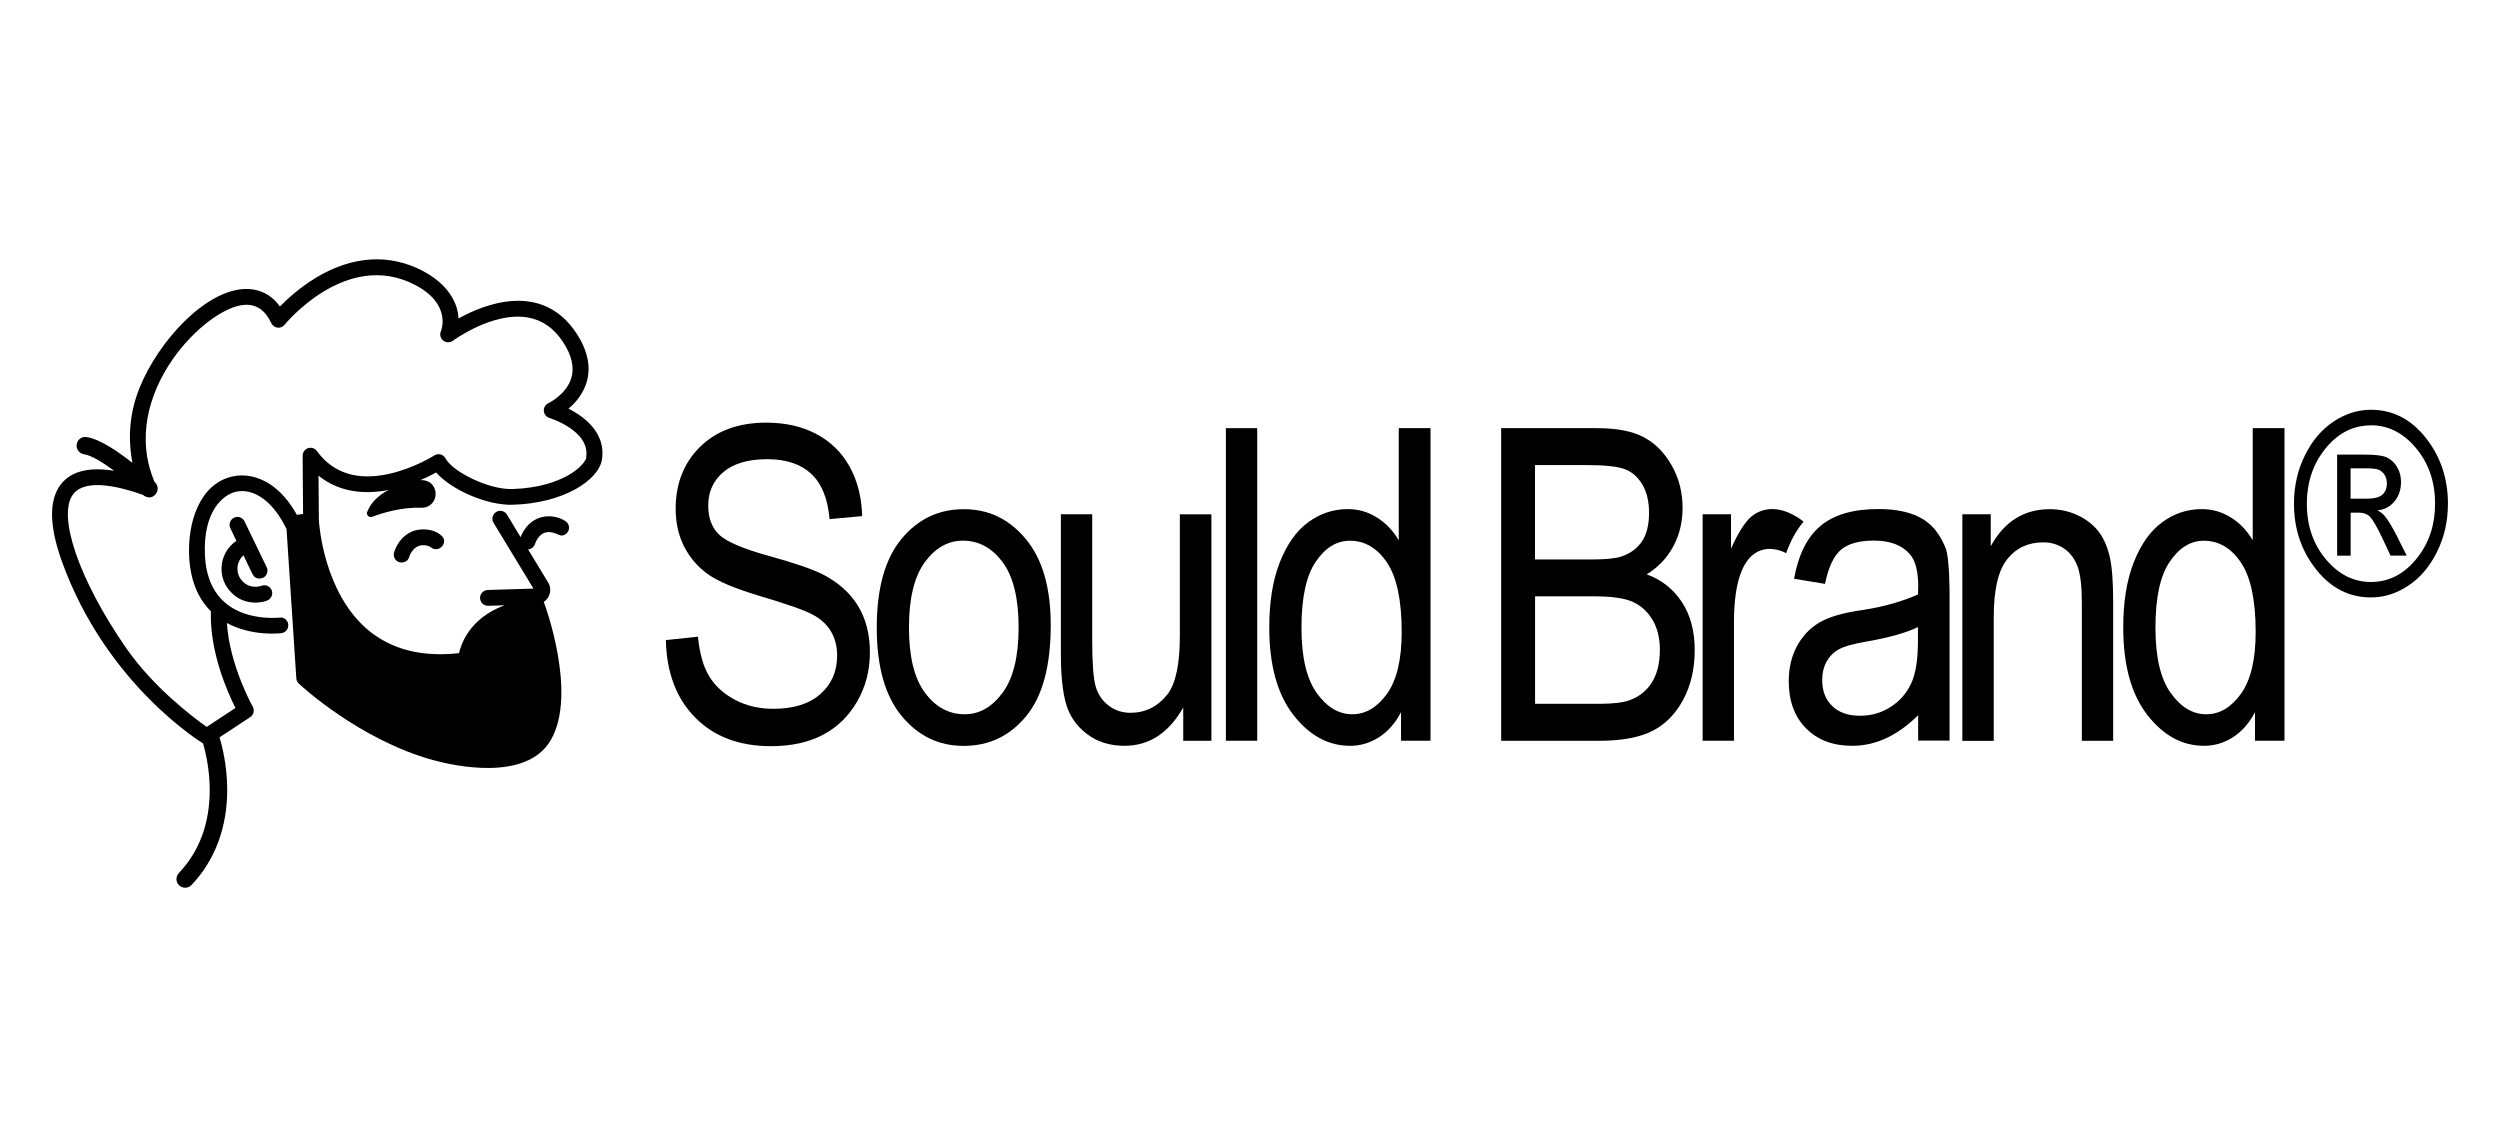
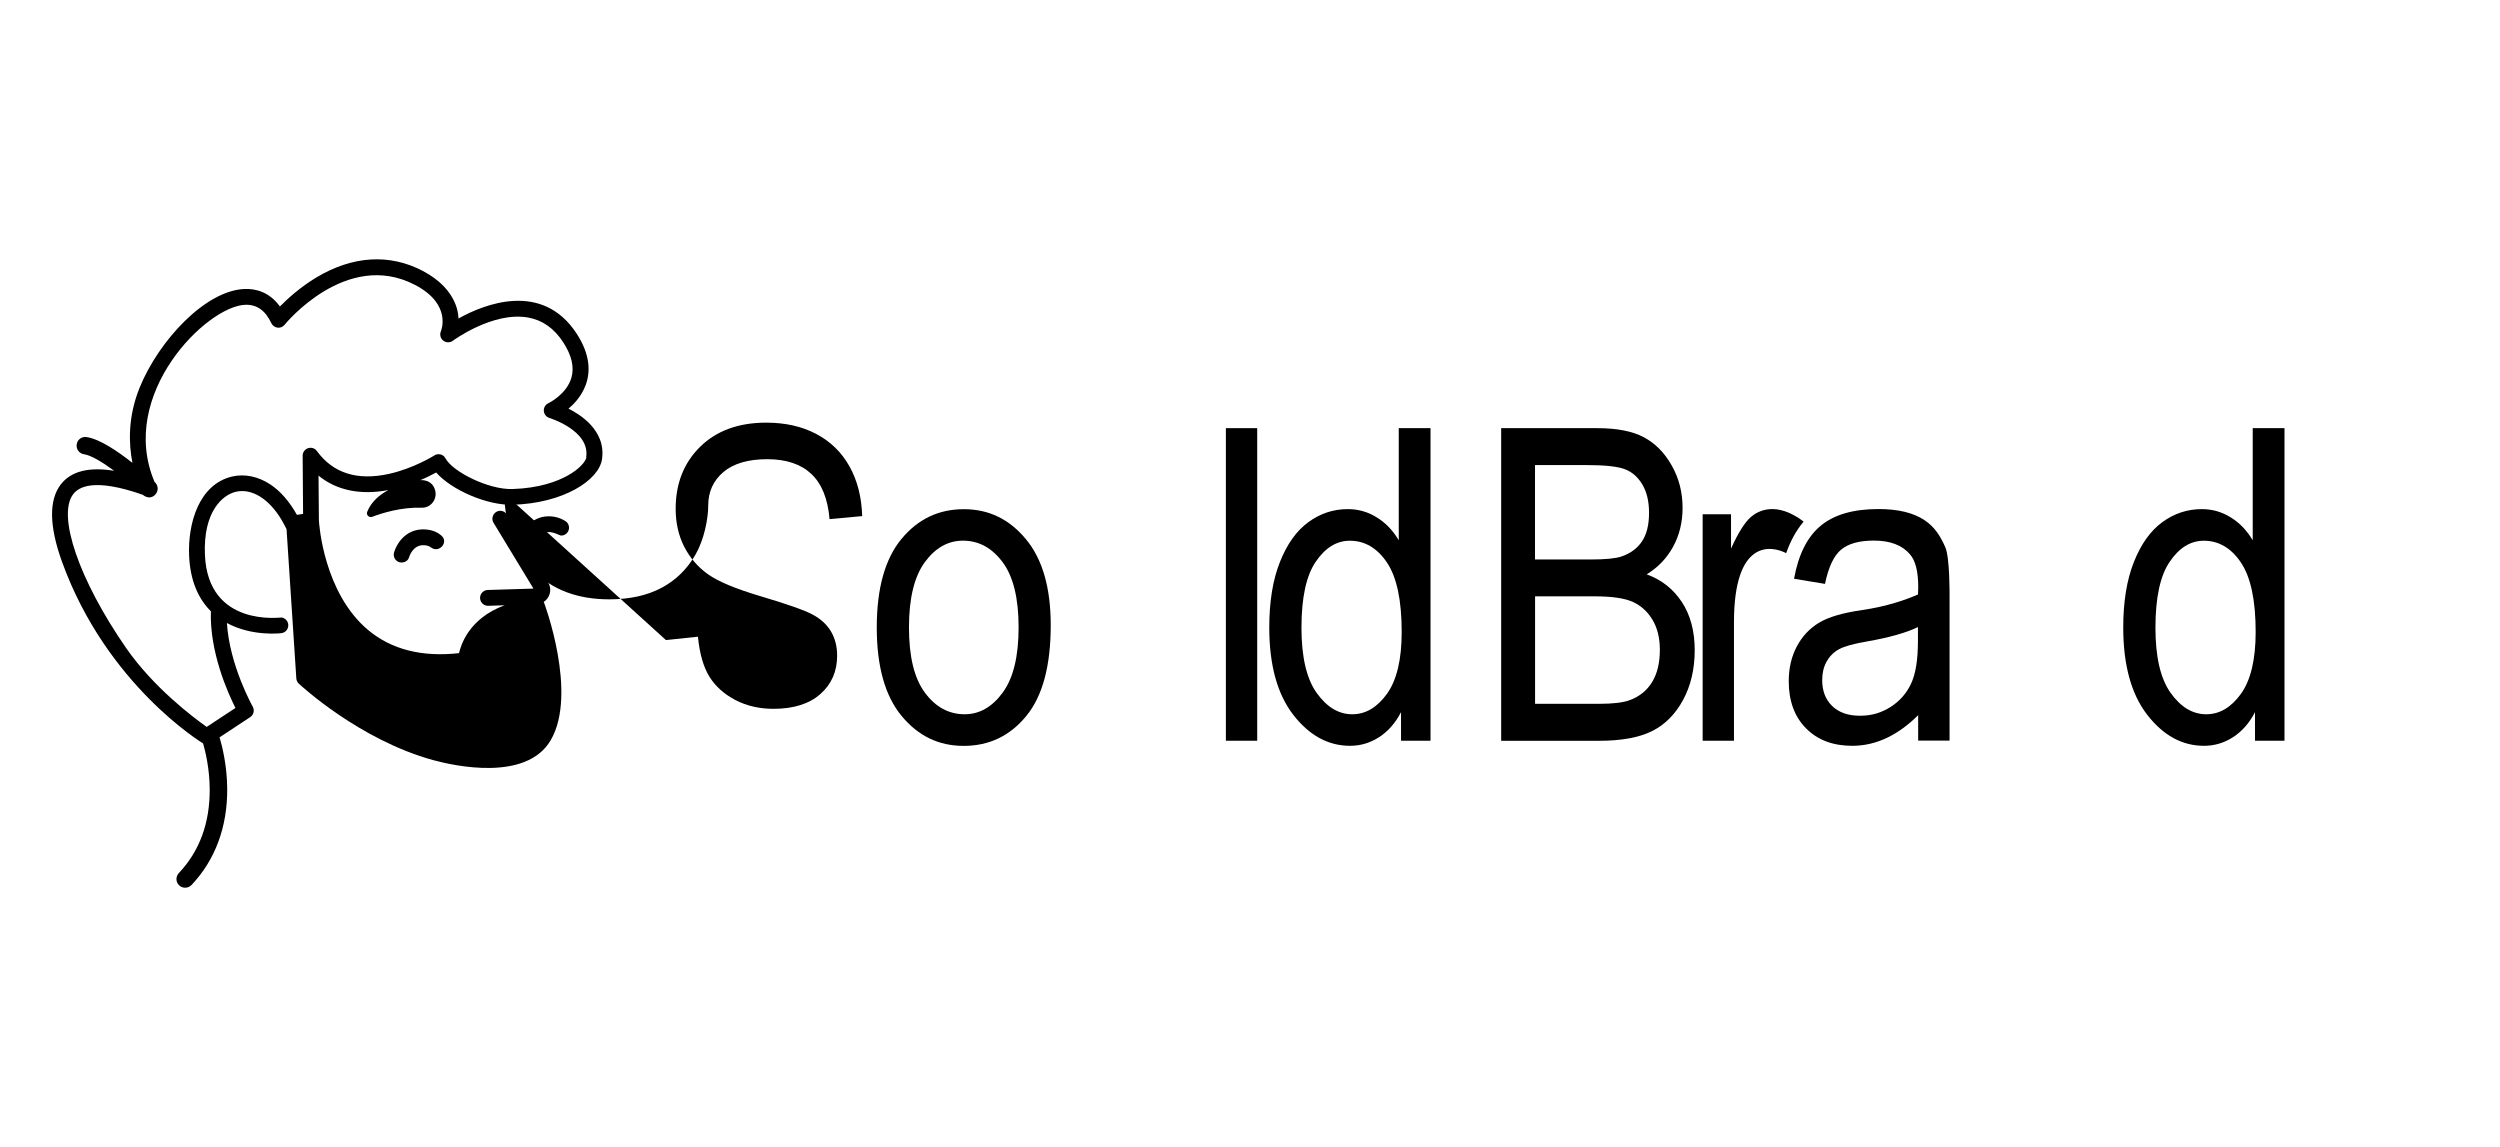
<svg xmlns="http://www.w3.org/2000/svg" id="Capa_1" data-name="Capa 1" viewBox="0 0 340 156">
  <defs>
    <style>
      .cls-1 {
        fill: #363636;
      }
    </style>
  </defs>
  <g>
-     <path d="M36.31,81.69c-.54.2-2.79.8-4.68-.94-2.27-2.08-1.87-5.58.52-7.2l-.82-1.71c-.26-.53-.03-1.17.5-1.43.53-.26,1.17-.03,1.43.5l3.01,6.24c.26.53.03,1.18-.5,1.43-.19.09-1.03.33-1.43-.5l-1.23-2.56c-1.04.93-1.13,2.62-.02,3.64,1.01.93,2.2.61,2.5.5.56-.2,1.17.09,1.37.64.2.56-.09,1.17-.64,1.37Z" />
    <path d="M58.59,74.44c-.21-.17-.55-.31-1.14-.29-1.32.06-1.78,1.53-1.8,1.59-.26.9-1.2.77-1.32.73-.57-.16-.9-.76-.74-1.33.32-1.12,1.47-3.04,3.77-3.14,1.25-.05,2.12.35,2.69.86,1.02.91-.38,2.45-1.46,1.57Z" />
    <path class="cls-1" d="M71.72,82.57s-.02-.05-.02-.07c0,.02.01.04.02.07Z" />
  </g>
  <g>
-     <path d="M90.57,87.05l4.35-.46c.23,2.34.76,4.16,1.58,5.47.82,1.31,2,2.35,3.52,3.15,1.53.79,3.25,1.19,5.16,1.19,2.74,0,4.88-.67,6.39-2.01,1.52-1.34,2.28-3.08,2.28-5.22,0-1.25-.28-2.35-.83-3.28-.55-.94-1.38-1.7-2.49-2.3s-3.51-1.44-7.21-2.54c-3.29-.98-5.63-1.96-7.02-2.94-1.39-.99-2.47-2.24-3.25-3.76-.77-1.52-1.16-3.23-1.16-5.15,0-3.44,1.11-6.25,3.33-8.44,2.22-2.18,5.22-3.28,8.99-3.28,2.59,0,4.86.51,6.8,1.54,1.94,1.02,3.45,2.49,4.52,4.41,1.07,1.91,1.65,4.17,1.73,6.76l-4.44.41c-.23-2.76-1.06-4.81-2.48-6.15-1.42-1.33-3.42-2-5.99-2s-4.6.58-5.97,1.75-2.06,2.68-2.06,4.54c0,1.72.5,3.05,1.51,4,1,.95,3.27,1.91,6.78,2.88,3.44.95,5.85,1.78,7.25,2.48,2.13,1.09,3.73,2.51,4.82,4.28,1.08,1.77,1.63,3.88,1.63,6.33s-.57,4.65-1.71,6.65c-1.14,2-2.69,3.52-4.65,4.56-1.96,1.04-4.33,1.56-7.09,1.56-4.31,0-7.75-1.29-10.31-3.89-2.56-2.59-3.89-6.1-3.99-10.53Z" />
+     <path d="M90.57,87.05l4.35-.46c.23,2.34.76,4.16,1.58,5.47.82,1.31,2,2.35,3.52,3.15,1.53.79,3.25,1.19,5.16,1.19,2.74,0,4.88-.67,6.39-2.01,1.52-1.34,2.28-3.08,2.28-5.22,0-1.25-.28-2.35-.83-3.28-.55-.94-1.38-1.7-2.49-2.3s-3.51-1.44-7.21-2.54c-3.29-.98-5.63-1.96-7.02-2.94-1.39-.99-2.47-2.24-3.25-3.76-.77-1.52-1.16-3.23-1.16-5.15,0-3.44,1.11-6.25,3.33-8.44,2.22-2.18,5.22-3.28,8.99-3.28,2.59,0,4.86.51,6.8,1.54,1.94,1.02,3.45,2.49,4.52,4.41,1.07,1.91,1.65,4.17,1.73,6.76l-4.44.41c-.23-2.76-1.06-4.81-2.48-6.15-1.42-1.33-3.42-2-5.99-2s-4.6.58-5.97,1.75-2.06,2.68-2.06,4.54s-.57,4.65-1.71,6.65c-1.14,2-2.69,3.52-4.65,4.56-1.96,1.04-4.33,1.56-7.09,1.56-4.31,0-7.75-1.29-10.31-3.89-2.56-2.59-3.89-6.1-3.99-10.53Z" />
    <path d="M119.24,85.34c0-5.32,1.12-9.33,3.35-12.03,2.23-2.71,5.06-4.06,8.48-4.06s6.18,1.35,8.44,4.06c2.26,2.71,3.39,6.61,3.39,11.72,0,5.53-1.11,9.65-3.33,12.35-2.22,2.71-5.06,4.06-8.5,4.06s-6.2-1.36-8.45-4.07c-2.25-2.72-3.38-6.72-3.38-12.02ZM123.62,85.32c0,3.99.72,6.95,2.18,8.9,1.45,1.95,3.25,2.92,5.39,2.92,2.01,0,3.74-.98,5.18-2.95,1.44-1.96,2.16-4.92,2.16-8.87s-.72-6.92-2.18-8.87c-1.45-1.95-3.25-2.92-5.39-2.92-2.03,0-3.76.98-5.19,2.93-1.43,1.96-2.15,4.91-2.15,8.86Z" />
-     <path d="M160.92,100.74v-4.52c-.99,1.74-2.15,3.04-3.48,3.91-1.33.87-2.84,1.3-4.52,1.3-1.99,0-3.69-.54-5.1-1.61-1.41-1.07-2.35-2.43-2.83-4.07-.47-1.64-.71-3.89-.71-6.73v-19.08h4.26v17.08c0,3.17.16,5.29.48,6.37s.91,1.93,1.77,2.58c.86.65,1.84.97,2.94.97,2.05,0,3.73-.84,5.05-2.52,1.12-1.45,1.68-4.11,1.68-7.97v-16.5h4.29v30.8h-3.83Z" />
    <path d="M166.72,100.74v-42.51h4.26v42.51h-4.26Z" />
    <path d="M190.54,100.74v-3.89c-.77,1.49-1.77,2.62-2.99,3.41-1.22.78-2.53,1.17-3.94,1.17-2.98,0-5.55-1.41-7.73-4.22-2.17-2.81-3.26-6.77-3.26-11.88,0-3.5.48-6.47,1.45-8.9.97-2.44,2.25-4.24,3.87-5.42,1.61-1.18,3.4-1.77,5.37-1.77,1.41,0,2.72.37,3.92,1.12,1.21.74,2.21,1.78,3,3.12v-15.25h4.32v42.51h-4ZM177,85.37c0,3.98.69,6.94,2.07,8.87,1.38,1.93,2.99,2.9,4.83,2.9s3.39-.93,4.73-2.78c1.33-1.86,2-4.66,2-8.41,0-4.31-.67-7.46-2-9.44-1.33-1.98-3.02-2.97-5.05-2.97-1.8,0-3.35.95-4.64,2.86-1.3,1.9-1.94,4.9-1.94,8.98Z" />
    <path d="M204.16,100.74v-42.51h13.09c2.65,0,4.75.41,6.3,1.23,1.55.82,2.82,2.1,3.8,3.84.99,1.74,1.48,3.66,1.48,5.77,0,1.95-.43,3.71-1.28,5.27-.85,1.57-2.05,2.82-3.6,3.77,2.02.74,3.61,1.99,4.78,3.76,1.16,1.77,1.75,3.95,1.75,6.54s-.53,4.83-1.58,6.78c-1.05,1.94-2.46,3.36-4.22,4.24-1.76.88-4.18,1.32-7.25,1.32h-13.28ZM208.77,76.09h7.55c1.98,0,3.38-.13,4.21-.41,1.2-.41,2.13-1.09,2.77-2.04.65-.96.97-2.26.97-3.9,0-1.53-.3-2.8-.89-3.81-.59-1.01-1.38-1.72-2.35-2.1-.98-.39-2.74-.58-5.27-.58h-7v12.85ZM208.77,95.72h8.69c1.92,0,3.33-.17,4.24-.52,1.32-.5,2.32-1.33,3.01-2.48.69-1.15,1.03-2.6,1.03-4.34,0-1.6-.33-2.96-.99-4.07-.66-1.11-1.54-1.92-2.66-2.44-1.11-.51-2.86-.77-5.24-.77h-8.08v14.62Z" />
-     <path d="M266.88,100.74v-30.8h3.86v4.35c.93-1.69,2.06-2.96,3.4-3.79s2.88-1.25,4.62-1.25c1.35,0,2.6.27,3.75.8,1.15.53,2.07,1.23,2.78,2.09.7.86,1.23,1.98,1.58,3.35.35,1.37.52,3.48.52,6.32v18.94h-4.26v-18.75c0-2.26-.19-3.92-.58-4.96-.39-1.04-.99-1.85-1.81-2.42-.82-.57-1.77-.86-2.86-.86-2.05,0-3.68.76-4.9,2.29-1.22,1.53-1.83,4.15-1.83,7.87v16.84h-4.26Z" />
    <path d="M306.68,100.74v-3.89c-.77,1.49-1.77,2.62-2.99,3.41-1.22.78-2.53,1.17-3.94,1.17-2.98,0-5.55-1.41-7.73-4.22-2.17-2.81-3.26-6.77-3.26-11.88,0-3.5.48-6.47,1.45-8.9.97-2.44,2.25-4.24,3.87-5.42,1.61-1.18,3.4-1.77,5.37-1.77,1.41,0,2.72.37,3.92,1.12,1.21.74,2.21,1.78,3,3.12v-15.25h4.32v42.51h-4ZM293.14,85.37c0,3.98.69,6.94,2.07,8.87,1.38,1.93,2.99,2.9,4.83,2.9s3.39-.93,4.73-2.78c1.33-1.86,2-4.66,2-8.41,0-4.31-.67-7.46-2-9.44-1.33-1.98-3.02-2.97-5.05-2.97-1.8,0-3.35.95-4.64,2.86-1.3,1.9-1.94,4.9-1.94,8.98Z" />
-     <path d="M322.45,55.73c2.96,0,5.45,1.27,7.46,3.82,2.01,2.55,3.01,5.53,3.01,8.95,0,2.38-.5,4.57-1.49,6.56-.99,2-2.29,3.53-3.9,4.59-1.61,1.07-3.3,1.6-5.08,1.6-2.96,0-5.45-1.27-7.46-3.81-2.01-2.54-3.01-5.52-3.01-8.94,0-2.39.5-4.58,1.49-6.58.99-2,2.29-3.53,3.9-4.59,1.61-1.07,3.3-1.6,5.08-1.6ZM322.45,57.85c-2.49,0-4.6,1.11-6.32,3.32-1.6,2.05-2.4,4.5-2.4,7.34,0,3.06.91,5.63,2.74,7.73,1.69,1.94,3.69,2.91,5.98,2.91,2.48,0,4.59-1.11,6.32-3.32,1.6-2.04,2.4-4.48,2.4-7.33,0-3.06-.91-5.63-2.74-7.73-1.69-1.95-3.69-2.93-5.98-2.93ZM317.85,75.57v-13.74h3.89c1.33,0,2.28.12,2.84.37s1.03.68,1.4,1.28.56,1.3.56,2.06c0,1.06-.3,1.95-.9,2.66-.6.72-1.37,1.12-2.3,1.21.42.22.75.48,1,.78.47.59,1.01,1.48,1.62,2.68l1.35,2.69h-2.2l-1.01-2.16c-.77-1.66-1.38-2.71-1.84-3.17-.35-.34-.85-.51-1.49-.51h-1.08v5.85h-1.83ZM319.68,67.82h2.21c.99,0,1.69-.18,2.1-.53.41-.35.62-.88.62-1.56,0-.44-.1-.82-.31-1.15-.21-.33-.48-.56-.8-.69-.33-.14-.91-.2-1.76-.2h-2.06v4.14Z" />
    <path d="M260.87,97.26c-1.33,1.33-2.72,2.34-4.15,3.04-1.55.75-3.15,1.13-4.81,1.13-2.63,0-4.73-.79-6.29-2.38-1.57-1.58-2.35-3.72-2.35-6.41,0-1.78.37-3.35,1.1-4.73.73-1.37,1.74-2.45,3.02-3.22,1.28-.77,3.21-1.34,5.8-1.71,3.48-.51,6.03-1.42,7.66-2.13l.03-1.03c0-2.11-.38-3.59-1.13-4.44-1.06-1.24-2.7-1.86-4.9-1.86-1.99,0-3.48.41-4.47,1.24-.99.83-1.71,2.38-2.18,4.65l-4.21-.7c.6-3.31,1.81-5.71,3.64-7.22,1.83-1.51,4.44-2.26,7.84-2.26,2.65,0,4.73.5,6.23,1.49,1.51,1,2.24,2.31,2.86,3.7s.58,6.48.58,6.48v19.82h-4.27v-3.48ZM260.84,85.28c-1.57.77-3.9,1.43-6.99,1.97-1.8.31-3.05.66-3.77,1.06-.72.4-1.27.96-1.67,1.68-.4.73-.59,1.56-.59,2.51,0,1.47.45,2.64,1.36,3.52.91.88,2.16,1.32,3.77,1.32s2.91-.4,4.16-1.19c1.25-.79,2.18-1.85,2.8-3.18.62-1.32.93-3.25.93-5.79v-1.91Z" />
    <path d="M245.26,70.97l.02-.05c-3.71-2.79-6.16-1.47-7.15-.62-.82.71-1.73,2.14-2.71,4.31v-4.67h-3.86v30.8h4.26v-16.12c0-11.33,5.1-10.43,7.1-9.39.58-1.66,1.36-3.08,2.33-4.24Z" />
  </g>
  <path d="M77.32,55.57c.97-.81,4.91-4.38,1.09-10.22-4.69-7.16-12.61-3.97-16.06-2.03-.01-.24.07-3.91-4.9-6.5-4.51-2.34-9.49-2.03-14.4.9-2.23,1.34-3.96,2.92-4.98,3.96-1.45-2-3.32-2.42-4.74-2.38-5.38.15-11.76,7.06-14.34,13.42-1.62,3.99-1.49,7.63-.98,10.23-1.96-1.55-4.45-3.25-6.24-3.51-.65-.1-1.25.35-1.34,1-.09.65.35,1.25,1,1.34.97.14,2.53,1.09,4.1,2.25-3.45-.56-5.88.06-7.26,1.85-1.64,2.13-1.59,5.67.17,10.54,6.07,16.79,19.14,24.66,19.18,24.69.31,1.07.88,3.4.9,6.2.03,4.61-1.38,8.45-4.19,11.42-.43.46-.45,1.16-.02,1.62.23.26.55.38.87.38s.63-.12.87-.37c3.23-3.42,4.9-7.94,4.85-13.15-.03-3.19-.7-5.79-1.04-6.93l4.17-2.75c.47-.31.62-.94.34-1.43-.04-.08-3.15-5.6-3.51-11.37,3.44,1.87,7.34,1.39,7.41,1.38.59-.07,1-.61.93-1.2-.06-.49-.44-.86-.91-.93-.11-.02-9.99,1.38-10.42-8.5-.26-6.03,2.5-8.19,4.18-8.59,2.18-.52,4.52.94,6.23,3.79.3.5.62,1.15.69,1.29l1.33,20.3c.02.27.14.53.34.71.24.22,8.23,7.64,18.28,10.4,2.88.79,12.66,2.94,15.97-2.7,3.73-6.35-.88-18.73-.94-18.82.26-.17.48-.41.64-.7.34-.62.32-1.35-.05-1.95l-2.72-4.49c.43-.03.82-.33.95-.77.02-.06.48-1.53,1.8-1.59.73-.03,1.57.48,1.75.48.59,0,1.07-.48,1.07-1.07,0-.32-.14-.61-.37-.81-.02-.02-1.06-.81-2.55-.74-2.1.09-3.24,1.7-3.67,2.83l-1.85-3.06c-.31-.51-.97-.67-1.47-.36s-.67.97-.36,1.47l5.43,8.95-6.22.19c-.59.02-1.06.51-1.04,1.11.02.58.5,1.04,1.07,1.04h.03l2.24-.07c-4.95,1.82-5.98,5.55-6.2,6.51-5.01.56-9.15-.48-12.31-3.1-6.09-5.05-6.72-14.43-6.75-14.95h0s-.05-6.09-.05-6.09c2.47,2.01,5.7,2.68,9.5,1.96-1.24.66-2.33,1.6-2.88,2.96-.17.42.26.84.68.68,1.36-.52,3.97-1.33,6.74-1.24,1.22.04,2.13-1.14,1.83-2.33-.39-1.56-1.95-1.43-2.04-1.41.9-.38,1.64-.76,2.17-1.05,2.06,2.36,6.91,4.49,10.4,4.39,6.96-.2,11.72-3.36,12.15-6.17.61-4.07-3.26-6.25-4.55-6.9ZM79.76,62.16c-.09.58-.93,1.62-2.56,2.52-1.4.78-3.85,1.72-7.53,1.83-3.26.09-8.12-2.37-9.08-4.17-.34-.64-1.07-.69-1.52-.4-.03.02-2.79,1.76-6.18,2.51-4.31.95-7.6-.1-9.79-3.11-.27-.38-.76-.53-1.2-.39-.44.15-.74.56-.74,1.03l.06,7.91-.84.13c-1-1.8-2.23-3.22-3.62-4.14-1.65-1.09-3.49-1.47-5.21-1.07-4.52,1.08-6.02,6.41-5.83,10.77.14,3.2,1.13,5.73,2.96,7.55-.18,5.54,2.28,11.04,3.34,13.15l-3.91,2.58c-1.77-1.25-7.23-5.34-10.97-10.75-6.39-9.23-9.41-18.02-7.18-20.91.72-.93,2.74-2.27,9.46.09,0,0,.9.82,1.7-.03.45-.48.43-1.23-.05-1.67-.01-.01-.03-.03-.05-.05-5.06-11.91,7.12-23.95,12.36-24.09,1.56-.04,2.71.77,3.52,2.5.16.33.48.56.84.61.37.05.73-.1.96-.39.03-.04,8.37-10.3,17.73-5.43,5.12,2.66,3.53,6.31,3.53,6.31-.19.45-.06.97.32,1.27.38.3.92.31,1.31.02.05-.04,5.44-4,10.21-3.16,1.97.35,3.54,1.45,4.79,3.36,1.15,1.76,1.53,3.37,1.13,4.8-.65,2.3-3.12,3.49-3.15,3.5-.4.19-.65.61-.61,1.05.03.44.34.82.76.95.05.02,5.55,1.71,5,5.33Z" />
</svg>